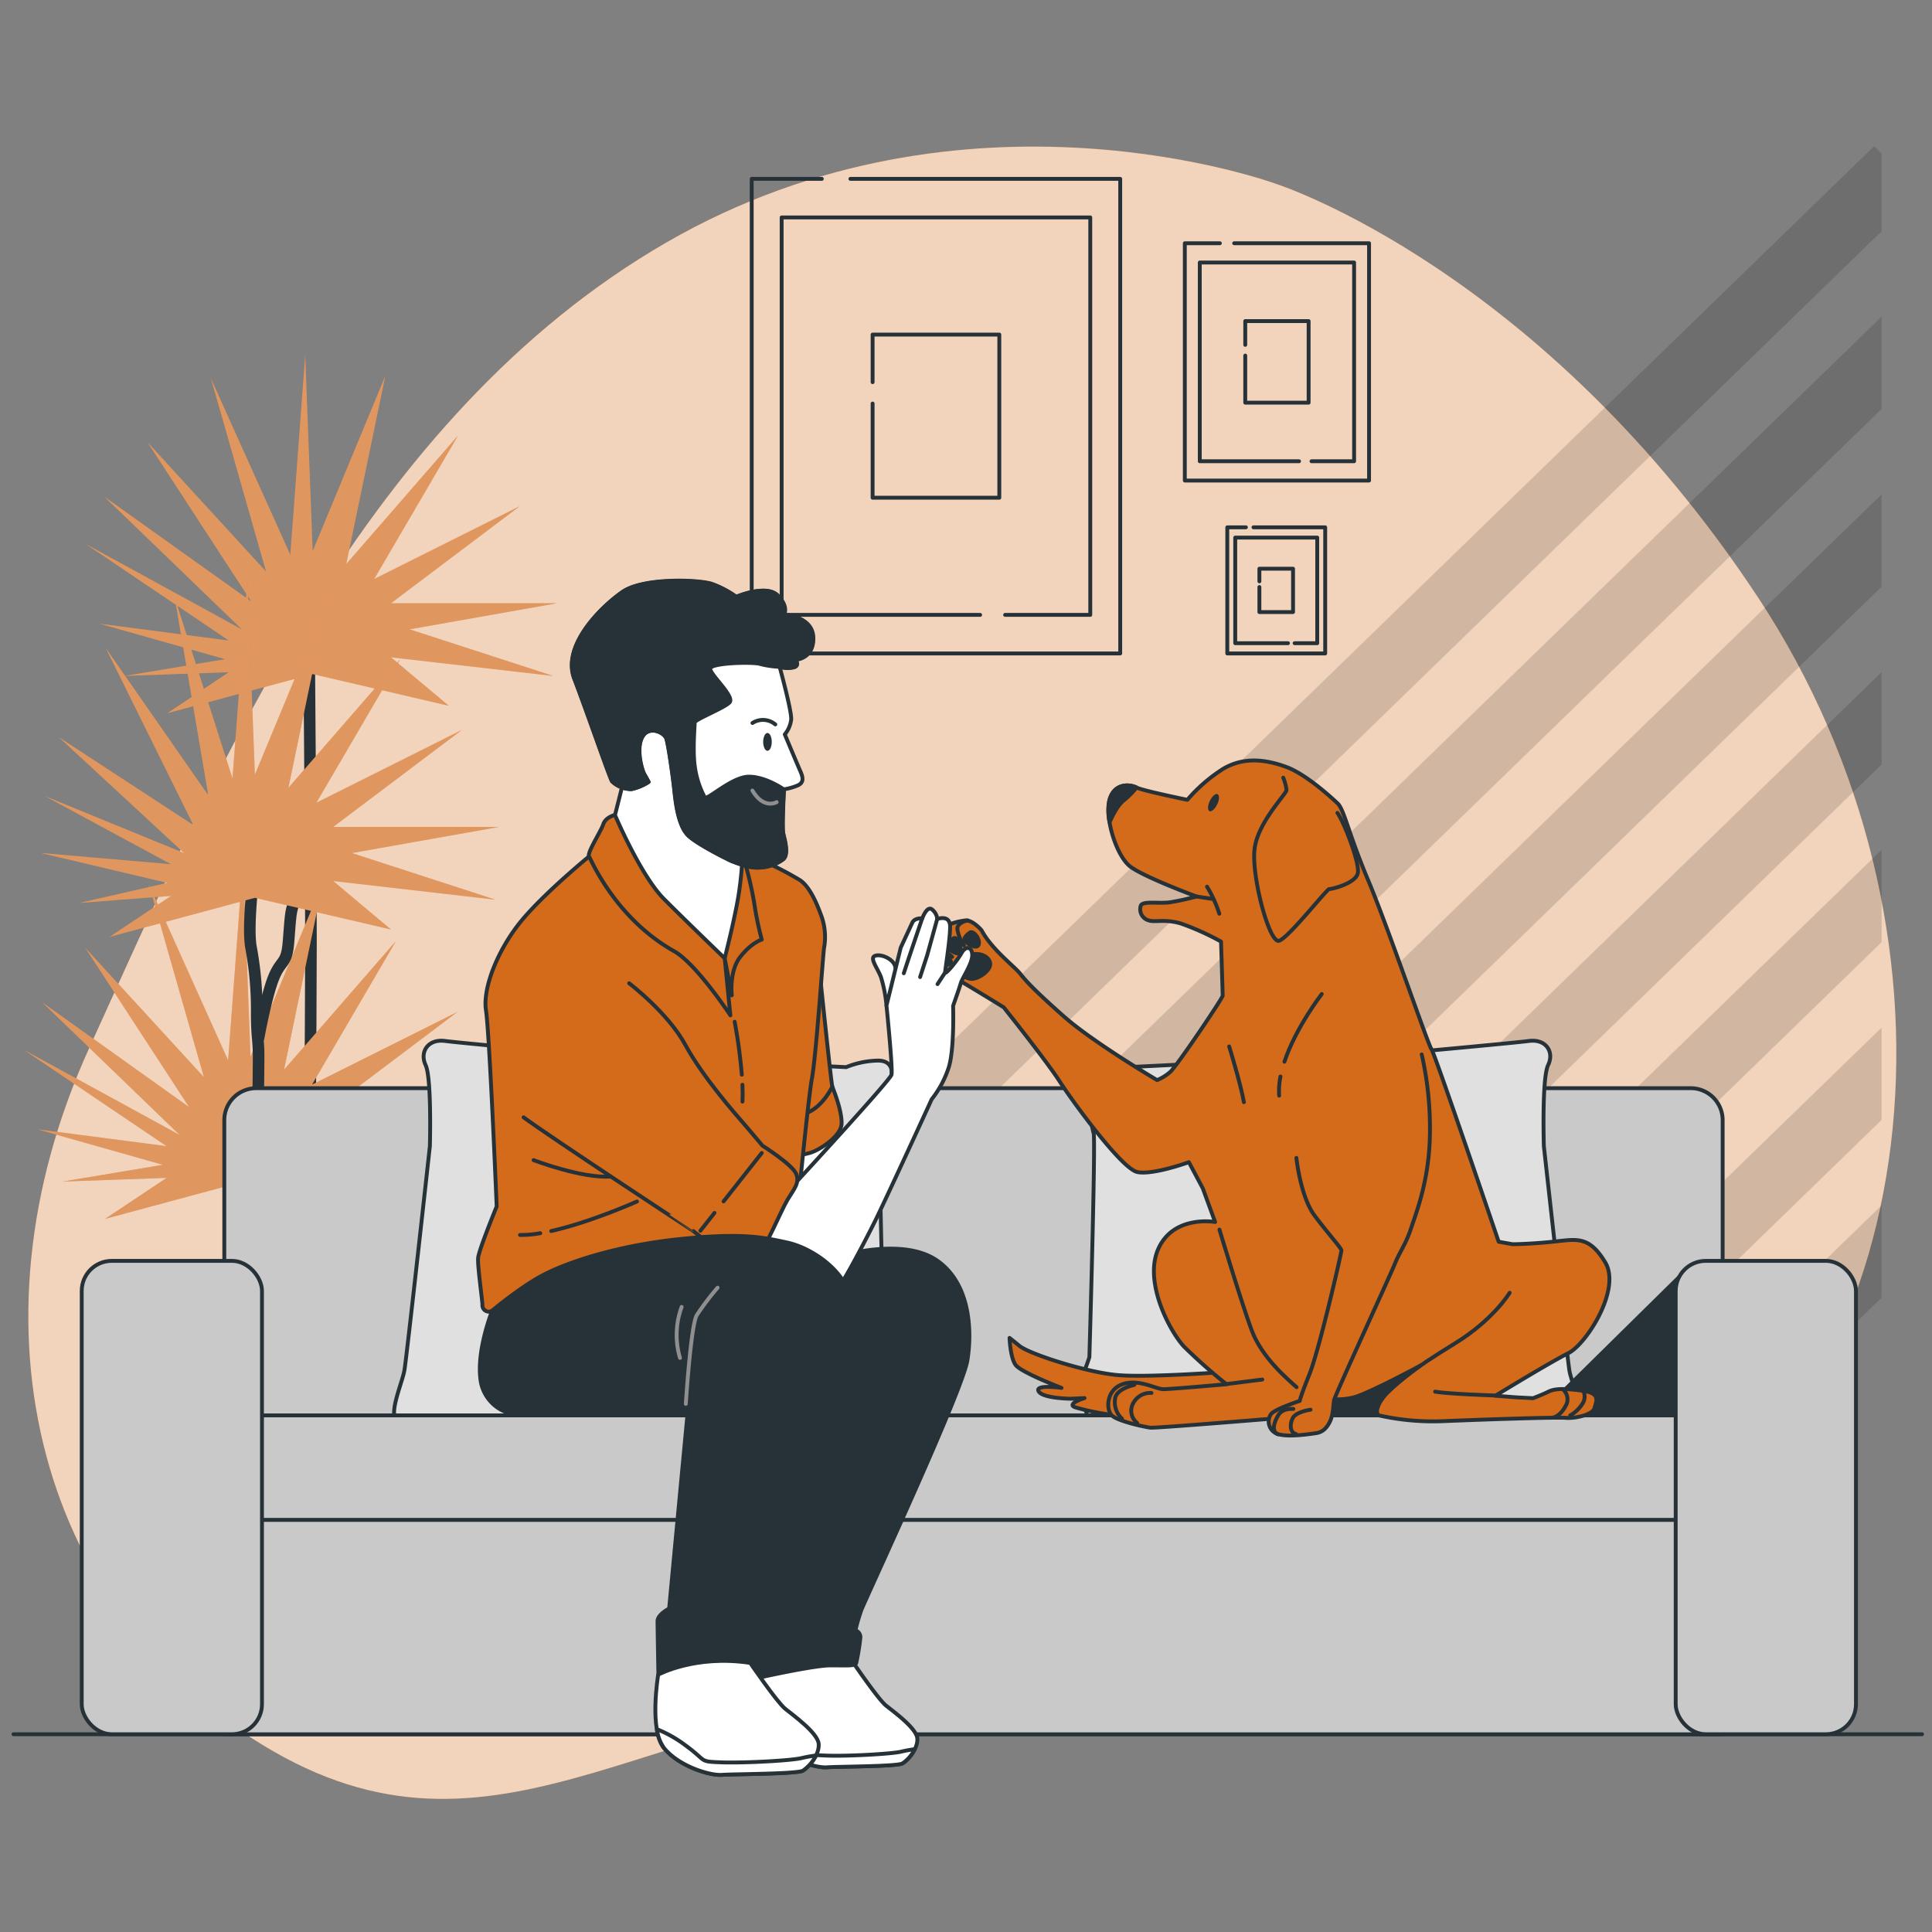
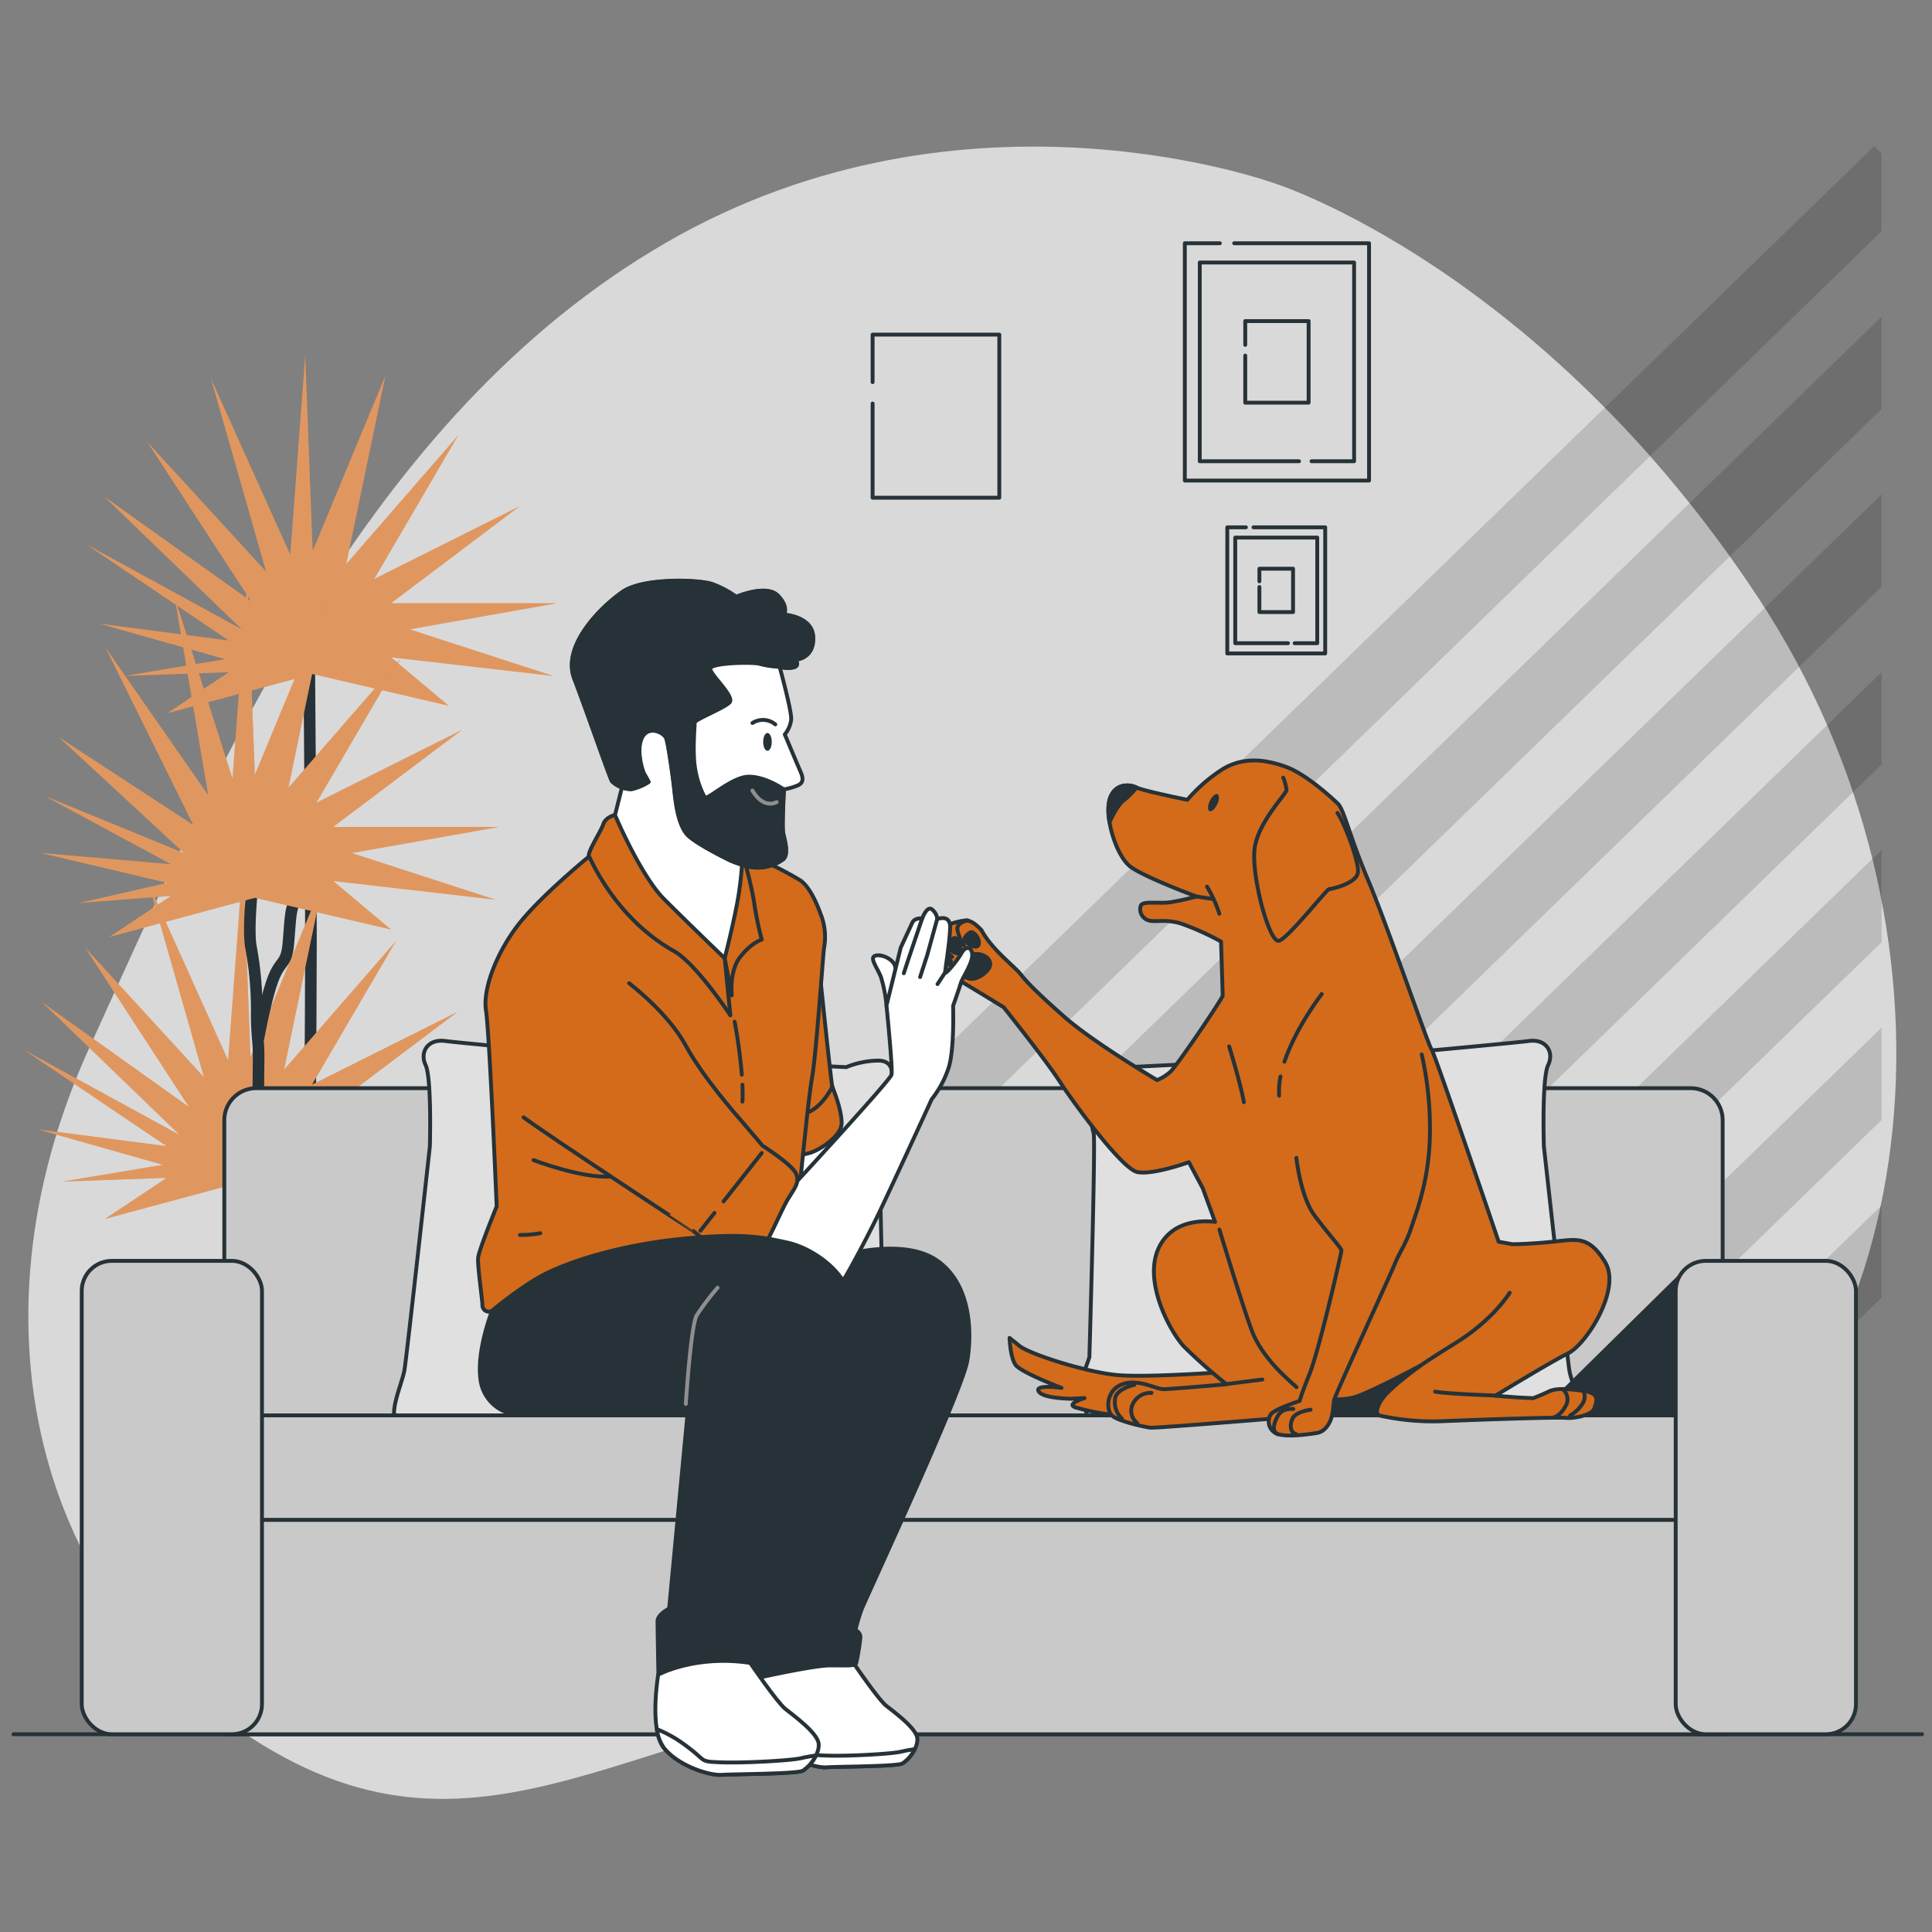
<svg xmlns="http://www.w3.org/2000/svg" viewBox="0 0 500 500">
  <rect x="0" y="0" width="500" height="500" fill="#808080" stroke="none" />
  <g id="freepik--background-simple--inject-71">
-     <path d="M330.49,47.67S250.25,17.78,172.41,62.78,56.15,198.56,23.08,271.25s-12.58,147.33,47.69,182,100.36-14.81,184.29-16.18,106.67,11.12,175.74-36.24,80.26-161.12,24.25-246.11S330.49,47.67,330.49,47.67Z" style="fill:#D36B1B" />
    <path d="M330.49,47.67S250.25,17.78,172.41,62.78,56.15,198.56,23.08,271.25s-12.58,147.33,47.69,182,100.36-14.81,184.29-16.18,106.67,11.12,175.74-36.24,80.26-161.12,24.25-246.11S330.49,47.67,330.49,47.67Z" style="fill:#fff;opacity:0.7" />
  </g>
  <g id="freepik--Floor--inject-71">
    <line x1="497.43" y1="448.82" x2="3.49" y2="448.82" style="fill:none;stroke:#263238;stroke-linecap:round;stroke-linejoin:round" />
  </g>
  <g id="freepik--Stripes--inject-71">
    <polygon points="486.96 39.73 485.02 37.83 223.93 291.4 236.24 303.35 486.96 59.84 486.96 39.73" style="opacity:0.14" />
    <polygon points="486.96 127.94 271.3 337.4 283.6 349.35 486.96 151.84 486.96 127.94" style="opacity:0.14" />
    <polygon points="486.96 81.94 247.61 314.4 259.92 326.35 486.96 105.84 486.96 81.94" style="opacity:0.14" />
    <polygon points="486.96 219.94 318.66 383.4 330.96 395.35 486.96 243.83 486.96 219.94" style="opacity:0.14" />
    <polygon points="486.96 311.94 366.02 429.4 378.32 441.35 486.96 335.83 486.96 311.94" style="opacity:0.14" />
    <polygon points="486.96 265.94 342.34 406.4 354.64 418.35 486.96 289.83 486.96 265.94" style="opacity:0.14" />
    <polygon points="486.96 173.94 294.98 360.4 307.28 372.35 486.96 197.84 486.96 173.94" style="opacity:0.14" />
  </g>
  <g id="freepik--Pictures--inject-71">
-     <polyline points="220.08 46.29 289.91 46.29 289.91 169.11 194.54 169.11 194.54 46.29 212.69 46.29" style="fill:none;stroke:#263238;stroke-linecap:round;stroke-linejoin:round" />
-     <polyline points="253.66 159.13 202.29 159.13 202.29 56.27 282.16 56.27 282.16 159.13 260.12 159.13" style="fill:none;stroke:#263238;stroke-linecap:round;stroke-linejoin:round" />
    <polyline points="225.83 98.9 225.83 86.59 258.62 86.59 258.62 128.81 225.83 128.81 225.83 104.44" style="fill:none;stroke:#263238;stroke-linecap:round;stroke-linejoin:round" />
    <polyline points="319.4 62.95 354.31 62.95 354.31 124.36 306.63 124.36 306.63 62.95 315.7 62.95" style="fill:none;stroke:#263238;stroke-linecap:round;stroke-linejoin:round" />
    <polyline points="336.19 119.37 310.5 119.37 310.5 67.94 350.44 67.94 350.44 119.37 339.42 119.37" style="fill:none;stroke:#263238;stroke-linecap:round;stroke-linejoin:round" />
    <polyline points="322.27 89.25 322.27 83.1 338.67 83.1 338.67 104.21 322.27 104.21 322.27 92.02" style="fill:none;stroke:#263238;stroke-linecap:round;stroke-linejoin:round" />
    <polyline points="324.4 136.47 342.96 136.47 342.96 169.11 317.62 169.11 317.62 136.47 322.44 136.47" style="fill:none;stroke:#263238;stroke-linecap:round;stroke-linejoin:round" />
    <polyline points="333.33 166.46 319.68 166.46 319.68 139.12 340.9 139.12 340.9 166.46 335.05 166.46" style="fill:none;stroke:#263238;stroke-linecap:round;stroke-linejoin:round" />
    <polyline points="325.93 150.45 325.93 147.18 334.64 147.18 334.64 158.4 325.93 158.4 325.93 151.92" style="fill:none;stroke:#263238;stroke-linecap:round;stroke-linejoin:round" />
  </g>
  <g id="freepik--Plant--inject-71">
    <path d="M80,167.22s.48,60.3.48,76.22S80,328.58,80,328.58" style="fill:none;stroke:#263238;stroke-linecap:round;stroke-linejoin:round;stroke-width:3px" />
    <polygon points="116.14 182.65 101.18 170.11 143.15 174.93 106 162.87 144.12 156.12 101.18 156.12 134.47 131.03 96.84 149.85 118.55 112.7 89.6 145.99 99.73 97.26 80.92 142.61 78.99 91.95 75.13 143.57 54.6 97.97 68.86 147.92 38.15 114.42 65 155.64 26.99 128.52 62.58 162.87 22.29 140.85 59.21 165.77 25.81 161.42 58.24 170.59 32.27 174.93 59.21 173.97 43.29 184.58 80.92 174.45 116.14 182.65" style="fill:#D36B1B" />
    <polygon points="116.14 182.65 101.18 170.11 143.15 174.93 106 162.87 144.12 156.12 101.18 156.12 134.47 131.03 96.84 149.85 118.55 112.7 89.6 145.99 99.73 97.26 80.92 142.61 78.99 91.95 75.13 143.57 54.6 97.97 68.86 147.92 38.15 114.42 65 155.64 26.99 128.52 62.58 162.87 22.29 140.85 59.21 165.77 25.81 161.42 58.24 170.59 32.27 174.93 59.21 173.97 43.29 184.58 80.92 174.45 116.14 182.65" style="fill:#fff;opacity:0.3" />
    <polygon points="100.05 313.51 85.09 300.97 127.06 305.79 89.92 293.73 128.03 286.98 85.09 286.98 118.38 261.89 80.75 280.7 102.46 243.56 73.51 276.84 83.64 228.12 64.83 273.47 62.9 222.81 59.04 274.43 38.51 228.83 52.77 278.77 22.06 245.28 48.91 286.49 10.9 259.38 46.49 293.73 6.2 271.71 43.12 296.63 9.72 292.27 42.15 301.45 16.18 305.79 43.12 304.83 27.2 315.44 64.83 305.31 100.05 313.51" style="fill:#D36B1B" />
    <polygon points="100.05 313.51 85.09 300.97 127.06 305.79 89.92 293.73 128.03 286.98 85.09 286.98 118.38 261.89 80.75 280.7 102.46 243.56 73.51 276.84 83.64 228.12 64.83 273.47 62.9 222.81 59.04 274.43 38.51 228.83 52.77 278.77 22.06 245.28 48.91 286.49 10.9 259.38 46.49 293.73 6.2 271.71 43.12 296.63 9.72 292.27 42.15 301.45 16.18 305.79 43.12 304.83 27.2 315.44 64.83 305.31 100.05 313.51" style="fill:#fff;opacity:0.3" />
    <path d="M65.48,228S64,240.55,65,245.37a88.67,88.67,0,0,1,1.44,16.89c0,6.27.49,6.75.49,11.1s-.49,41.23-.49,44.6v10.5" style="fill:none;stroke:#263238;stroke-linecap:round;stroke-linejoin:round;stroke-width:3px" />
    <path d="M66.93,268.53s1.93-10.61,3.86-15.44,3.37-3.38,3.86-9.16.48-8.21,1.44-10.14a38.86,38.86,0,0,0,1.93-5.3l1-3.86" style="fill:none;stroke:#263238;stroke-linecap:round;stroke-linejoin:round;stroke-width:3px" />
    <polygon points="101.18 240.55 86.22 228 128.2 232.83 91.05 220.77 129.16 214.01 86.22 214.01 119.51 188.93 81.88 207.74 103.59 170.59 74.64 203.88 84.78 155.15 65.96 200.5 64.03 149.85 60.17 201.47 45.22 154.67 53.9 205.81 27.36 167.7 50.04 213.53 15.24 190.79 47.63 220.77 11.71 206.06 44.25 223.66 10.54 220.75 43.29 228.49 20.52 233.68 44.25 231.86 28.33 242.48 65.96 232.35 101.18 240.55" style="fill:#D36B1B" />
    <polygon points="101.18 240.55 86.22 228 128.2 232.83 91.05 220.77 129.16 214.01 86.22 214.01 119.51 188.93 81.88 207.74 103.59 170.59 74.64 203.88 84.78 155.15 65.96 200.5 64.03 149.85 60.17 201.47 45.22 154.67 53.9 205.81 27.36 167.7 50.04 213.53 15.24 190.79 47.63 220.77 11.71 206.06 44.25 223.66 10.54 220.75 43.29 228.49 20.52 233.68 44.25 231.86 28.33 242.48 65.96 232.35 101.18 240.55" style="fill:#fff;opacity:0.3" />
    <rect x="58.64" y="324.5" width="30.79" height="123.97" style="fill:#263238;stroke:#263238;stroke-linecap:round;stroke-linejoin:round" />
  </g>
  <g id="freepik--Sofa--inject-71">
    <path d="M66.32,281.62H437.55a8.27,8.27,0,0,1,8.27,8.27v77.64a0,0,0,0,1,0,0H58.05a0,0,0,0,1,0,0V289.89A8.27,8.27,0,0,1,66.32,281.62Z" style="fill:#c9c9c9;stroke:#263238;stroke-linecap:round;stroke-linejoin:round" />
    <path d="M150.86,272.81s-31.32-2.84-35.71-3.41-6.6,2.84-5,6.25,1.1,21,1.1,21-6,54.58-6.59,58-4.95,13.07-1.1,13.07H228.88s3.29-8.53,2.19-10.8a53.3,53.3,0,0,1-2.19-5.68s-1.65-56.28-1.1-58,2.94-14.76,2.94-14.76.9-4-3.49-4a22.85,22.85,0,0,0-8.24,1.7Z" style="fill:#e0e0e0;stroke:#263238;stroke-linecap:round;stroke-linejoin:round" />
    <path d="M360,272.81s31.31-2.84,35.71-3.41,6.59,2.84,4.94,6.25-1.1,21-1.1,21,6.05,54.58,6.6,58,4.94,13.07,1.09,13.07H281.93s-3.3-8.53-2.2-10.8a54.36,54.36,0,0,0,2.2-5.68s1.65-56.28,1.1-58-2.94-14.76-2.94-14.76-.91-4,3.49-4a22.92,22.92,0,0,1,8.24,1.7Z" style="fill:#e0e0e0;stroke:#263238;stroke-linecap:round;stroke-linejoin:round" />
    <polygon points="436.36 328.73 396.77 367.74 437.56 367.74 436.36 328.73" style="fill:#263238;stroke:#263238;stroke-linecap:round;stroke-linejoin:round" />
    <rect x="58.05" y="366.3" width="387.77" height="27.12" style="fill:#c9c9c9;stroke:#263238;stroke-linecap:round;stroke-linejoin:round" />
    <rect x="58.05" y="393.35" width="387.77" height="55.48" style="fill:#c9c9c9;stroke:#263238;stroke-linecap:round;stroke-linejoin:round" />
    <rect x="21.15" y="326.31" width="46.65" height="122.51" rx="7.78" style="fill:#c9c9c9;stroke:#263238;stroke-linecap:round;stroke-linejoin:round" />
    <rect x="433.67" y="326.31" width="46.65" height="122.51" rx="7.78" style="fill:#c9c9c9;stroke:#263238;stroke-linecap:round;stroke-linejoin:round" />
  </g>
  <g id="freepik--Dog--inject-71">
    <path d="M317.93,355s-20.64,1.57-28.68.87-22.74-5.42-25.36-7.52l-2.62-2.1s.17,5.07,1.57,7,11.89,5.94,11.89,5.94-7-1-5.94.88,8.39,1.92,8.39,1.92l3.5-.17s-5.07,1.57-2.27,2.44a65.82,65.82,0,0,0,18.18,2.45c7.35-.17,28.51-3,28.51-3Z" style="fill:#D36B1B;stroke:#263238;stroke-linecap:round;stroke-linejoin:round" />
    <path d="M346.31,208.05s-7.63-7.42-13.36-9.54-11.24-2.55-16.33.42a41.35,41.35,0,0,0-9.33,8.06s-11.45-2.33-13.15-3.18-5.72-1.28-7,3.18,1.7,14.63,5.52,17.39,17,7.63,17,7.63a66.18,66.18,0,0,1-6.78,1.49c-3,.42-7-.43-7.64.85a3,3,0,0,0,1.91,3.81c1.7.64,4.24-.42,8.48.85A68.49,68.49,0,0,1,316,243.68s.43,13.36.43,14-11.88,18.24-13.57,19.73a12.5,12.5,0,0,1-3.4,2.12S282.9,269.76,275.27,263s-9.76-9.12-11.24-11-7.43-6.36-10-11.24c0,0-2.33-2.76-4.24-2.55a16.78,16.78,0,0,0-3.61.85s-3.18,2.12-3.39,5.51a9.69,9.69,0,0,0,4.67,8.7c3,1.7,12.3,7.42,12.3,7.42s11,13.79,14.42,19.09,16.11,22.69,20.14,23.54,13.36-2.55,13.36-2.55l3.61,6.79,3.18,8.69s-10.6-1.9-14.63,6.79,3,21.63,6.57,25.45a142.5,142.5,0,0,0,11,9.75s-14.42,1.28-16.33,1.28-6.36-2.76-10.6-1.28-4.25,6.58-2.76,8.06,8.48,3,10,3.18,41.53-3.16,44.07-3.37,13.58-.16,13.58-.16a63.8,63.8,0,0,0,18.27,1.84c10.39-.43,29.05-1.06,31.6-.85s7-.85,7.42-2.55,1.7-3.81-3-4.45-7.21-.63-8.91.21-4,1.7-4,1.7l-4.24-.21-5.51-.43s14.21-8.69,18.87-11,13.79-16.55,9.55-23.54-7.43-5.94-13.58-5.31-10.39.64-10.39.64l-3.6-.64s-16.54-48.77-17.39-49.83S359.25,240.07,354.16,228,348,210,346.31,208.05Z" style="fill:#D36B1B;stroke:#263238;stroke-linecap:round;stroke-linejoin:round" />
    <path d="M367.59,353.42s-11.35,6.13-16.34,7.94-13.15,0-13.15,0l6.35,4.31h12s-.68-1.16,1.59-4.08S367.59,353.42,367.59,353.42Z" style="fill:#263238;stroke:#263238;stroke-linecap:round;stroke-linejoin:round" />
    <path d="M331.39,278.6a18.65,18.65,0,0,0-.35,4.95" style="fill:none;stroke:#263238;stroke-linecap:round;stroke-linejoin:round" />
    <path d="M342.07,257.25s-6.67,8.58-9.66,17.52" style="fill:none;stroke:#263238;stroke-linecap:round;stroke-linejoin:round" />
    <path d="M318.11,270.82s3,9.76,3.81,14.42" style="fill:none;stroke:#263238;stroke-linecap:round;stroke-linejoin:round" />
    <path d="M250.42,238.21s-2.76.48-2.66,2.28a10.59,10.59,0,0,0,1.71,4.19" style="fill:none;stroke:#263238;stroke-linecap:round;stroke-linejoin:round" />
    <path d="M244.33,240.87s-2.74,2.46-1.51,3.65,3.6,3.11,3.6,3.11" style="fill:#D36B1B;stroke:#263238;stroke-linecap:round;stroke-linejoin:round" />
    <path d="M251.37,247.15s-3.52.1-4.09,2.09,2.19,3.9,4,4.09,5.51-2.28,4.94-4.28S252.7,246.49,251.37,247.15Z" style="fill:#263238;stroke:#263238;stroke-linecap:round;stroke-linejoin:round" />
    <path d="M251.18,241.25s-2,1.24-1.52,2.1,3.14,2.47,3.61,1.14S252.23,241.06,251.18,241.25Z" style="fill:#263238;stroke:#263238;stroke-linecap:round;stroke-linejoin:round" />
    <path d="M246.9,242.78s-2.28,1.14-1.62,2.37,3.14,2.1,3.33,1.34S248.14,242.4,246.9,242.78Z" style="fill:#263238;stroke:#263238;stroke-linecap:round;stroke-linejoin:round" />
    <path d="M243.76,247.06a4.39,4.39,0,0,0,.48,2.37c.57.67,2.18,0,1.8-.76S244.9,246.58,243.76,247.06Z" style="fill:#263238;stroke:#263238;stroke-linecap:round;stroke-linejoin:round" />
    <path d="M332.1,201.26a12.53,12.53,0,0,1,.85,3.18c0,1.06-7.42,8.27-8.27,15.27s3.82,24.6,6.36,23.75S343.34,230.1,344,230.1s7-1.48,7.42-4.24-3.6-13.15-5.3-15.48" style="fill:#D36B1B;stroke:#263238;stroke-linecap:round;stroke-linejoin:round" />
    <path d="M287.16,212.81c.75-1.72,2.08-4.37,3.59-5.61a20.21,20.21,0,0,0,3.39-3.39c-1.7-.85-5.72-1.28-7,3.18A14,14,0,0,0,287.16,212.81Z" style="fill:#263238;stroke:#263238;stroke-linecap:round;stroke-linejoin:round" />
    <line x1="309.62" y1="232.01" x2="313.86" y2="232.65" style="fill:none;stroke:#263238;stroke-linecap:round;stroke-linejoin:round" />
    <path d="M312.38,229.47a32.87,32.87,0,0,1,3.18,7" style="fill:none;stroke:#263238;stroke-linecap:round;stroke-linejoin:round" />
    <path d="M315,208.19c-.58,1.21-1.49,2-2,1.74s-.48-1.45.1-2.66,1.49-2,2-1.74S315.62,207,315,208.19Z" style="fill:#263238" />
    <path d="M355.4,365.9s.55.23,1.53-2.75c1.09-3.35,9.41-9.23,19.5-15.41s14.27-13.17,14.27-13.17" style="fill:none;stroke:#263238;stroke-linecap:round;stroke-linejoin:round" />
    <path d="M387,361.16s-12.26-.4-15.59-1" style="fill:none;stroke:#263238;stroke-linecap:round;stroke-linejoin:round" />
    <line x1="317.47" y1="358.19" x2="326.68" y2="357.02" style="fill:none;stroke:#263238;stroke-linecap:round;stroke-linejoin:round" />
    <path d="M315.59,318.22s5.68,18.85,8.32,26S333.33,357,335.55,359" style="fill:none;stroke:#263238;stroke-linecap:round;stroke-linejoin:round" />
    <path d="M298,360.49a5,5,0,0,0-4.71,2.63,4,4,0,0,0,1,5.13" style="fill:none;stroke:#263238;stroke-linecap:round;stroke-linejoin:round" />
    <path d="M293.56,358.41s-4.85,1-5,3.74a5.83,5.83,0,0,0,1.8,5" style="fill:none;stroke:#263238;stroke-linecap:round;stroke-linejoin:round" />
    <path d="M404.7,359.79a3.3,3.3,0,0,1,.42,4.16c-1.39,2.64-3.19,2.91-3.19,2.91" style="fill:none;stroke:#263238;stroke-linecap:round;stroke-linejoin:round" />
    <path d="M409.72,359.89a3.29,3.29,0,0,1-.17,3.37,9,9,0,0,1-3.19,3.05" style="fill:none;stroke:#263238;stroke-linecap:round;stroke-linejoin:round" />
    <path d="M335.5,299.66s1.06,10,4.66,14.85,7,8.48,7,9.12-5.73,25.66-8.27,32-2.51,6.92-2.51,6.92-6.64,2.19-7.48,3.46a3.42,3.42,0,0,0,1.8,5.13c2.75.85,8.19,0,9.88-.24s2.76-1.27,3.61-3,.85-4.24,1.06-5.51,14.21-31.6,15.69-35.21,2.76-4.88,4.25-9.33,4.66-12.51,4.87-24.17a86.81,86.81,0,0,0-2.12-20.79" style="fill:#D36B1B;stroke:#263238;stroke-linecap:round;stroke-linejoin:round" />
    <path d="M334.72,364.63s-2.7-.29-3.86,1.55-1.87,4.26-.16,5" style="fill:none;stroke:#263238;stroke-linecap:round;stroke-linejoin:round" />
    <path d="M339.17,364.83s-3.77.48-4.64,2.22-.58,3.77.87,4.06" style="fill:none;stroke:#263238;stroke-linecap:round;stroke-linejoin:round" />
  </g>
  <g id="freepik--Character--inject-71">
    <polyline points="218.39 315.07 206.39 319.62 204.03 290.71" style="fill:#fff;stroke:#263238;stroke-linecap:round;stroke-linejoin:round" />
    <polyline points="204.03 290.71 215.84 289.07 218.39 315.07" style="fill:#fff;stroke:#263238;stroke-linecap:round;stroke-linejoin:round" />
    <path d="M212.09,251.15s3,29.16,3.32,30.08,2.4,5.9,2.4,9.41-6.09,7.2-8.3,7.75a15,15,0,0,1-3.14.56Z" style="fill:#D36B1B;stroke:#263238;stroke-linecap:round;stroke-linejoin:round" />
    <path d="M215.41,281.23s-2.39,5-6.27,6.64" style="fill:none;stroke:#263238;stroke-linecap:round;stroke-linejoin:round" />
    <path d="M152.48,221.62S141,231,135,238.23s-10.15,17.35-9.23,23.25,2.77,50.75,2.77,50.75-4.61,11.26-4.8,13.29,1.11,11.07,1.11,12.18a1.66,1.66,0,0,0,2.58,1.48c1.66-.74,24.73-12.37,37.47-14.4s40.6-2.58,40.6-2.58,3.51-37.1,4.61-43,2.77-30.64,3.14-33.78a16,16,0,0,0-.92-9c-1.48-4.06-3.32-7.38-5.35-8.67A86.81,86.81,0,0,0,196,222.17C194.19,221.62,170,214.6,152.48,221.62Z" style="fill:#D36B1B;stroke:#263238;stroke-linecap:round;stroke-linejoin:round" />
    <path d="M159.13,210.91s-2.4.56-3,2.4-4.24,7.38-3.69,8.31,6.83,16,22,24.54c5.77,3.24,14.58,16.61,14.58,16.61L187.55,248l1.84,9.6s-.74-6.28,2.22-10,5.53-4.43,5.53-4.43a86.43,86.43,0,0,1-2-9.78,99.94,99.94,0,0,0-3-12.37Z" style="fill:#D36B1B;stroke:#263238;stroke-linecap:round;stroke-linejoin:round" />
    <path d="M161.16,203l-2,7.93s6.64,15.69,12.73,21.78S187.55,248,187.55,248s3.13-12.18,3.87-18.27a83,83,0,0,0,.74-8.68s-8.67-6.46-11.44-13.28-5.91-26.58-5.91-26.58l-13.1,8.67Z" style="fill:#fff;stroke:#263238;stroke-linecap:round;stroke-linejoin:round" />
    <path d="M220.84,430.32s6.46,9.49,8.48,11.1,7.87,5.86,8.08,8.48-2.43,5.66-3.84,6.46-16.76.81-19.58,1-10.3-2-13.93-6.46-4.17-19.47-4.17-19.47A67.72,67.72,0,0,1,220.84,430.32Z" style="fill:#fff;stroke:#263238;stroke-linecap:round;stroke-linejoin:round" />
    <path d="M236.74,452.68c-.89.12-2.18.33-3.58.66-2.63.6-13.93,1.21-19.39,1s-3.23-.21-8.48-4a30.36,30.36,0,0,0-7-4,9.84,9.84,0,0,0,1.75,4.58c3.63,4.44,11.1,6.67,13.93,6.46s18.17-.2,19.58-1A9.47,9.47,0,0,0,236.74,452.68Z" style="fill:#fff;stroke:#263238;stroke-linecap:round;stroke-linejoin:round" />
    <path d="M218.36,324.83s15.36-4.54,24,1.29,9.3,17.95,8,25.95-26.6,62.28-27.46,64.66a51.55,51.55,0,0,0-1.52,5.19,1.93,1.93,0,0,1,1.3,1.73,55.8,55.8,0,0,1-1.08,6.71c-.22.86-2.38.64-6.71.64s-18.81,3.25-18.81,3.25a17.79,17.79,0,0,1-.21-5.84c.43-3,1.29-7.79,1.29-7.79s.44-12.32,1.73-15.78,14.92-62.5,14.92-62.5-4.75-14.92-5.62-15.57S218.36,324.83,218.36,324.83Z" style="fill:#263238;stroke:#263238;stroke-linecap:round;stroke-linejoin:round" />
    <path d="M229.42,260.23a35.72,35.72,0,0,0-1.43-7.37c-1-2.53-3-4.92-1.54-5.49s4.64.71,5.2,2.68a22.67,22.67,0,0,1,.85,4.08c0,.42-2.11,7.31-2.11,7.31Z" style="fill:#fff;stroke:#263238;stroke-linecap:round;stroke-linejoin:round" />
    <path d="M206.17,305.82s24.18-26.21,24.55-27.69-1.3-17.9-1.3-17.9l3.69-15s2.4-5.17,3-6.46,2.58-1.1,2.58-1.1,1.11-3.14,2.4-2.4a3.67,3.67,0,0,1,1.48,2.58s3.32-1.29,3.32,2-1.29,11.07-1.29,11.81,3.13-3,4.24-5,2.77-1.66,2.77.55-2.58,5.91-2.95,7.2-2,5.91-2,5.91.37,11.07-1.11,15.87a26.38,26.38,0,0,1-4.43,8.3S229.42,310.06,226.47,316s-7.57,14.58-8.49,15.68-5.9.74-9-.18-13.29-7-13.29-7Z" style="fill:#fff;stroke:#263238;stroke-linecap:round;stroke-linejoin:round" />
    <polyline points="242.53 237.9 239.95 247.23 238.12 252.86" style="fill:none;stroke:#263238;stroke-linecap:round;stroke-linejoin:round" />
    <path d="M238.65,237.72s-4.33,12.75-4.75,14.16" style="fill:none;stroke:#263238;stroke-linecap:round;stroke-linejoin:round" />
    <line x1="244.56" y1="251.74" x2="242.63" y2="254.69" style="fill:none;stroke:#263238;stroke-linecap:round;stroke-linejoin:round" />
    <path d="M162.82,254.47s10,7.56,14.58,16,13.47,18.46,14.76,19.94,5.17,6.09,5.17,6.09,7.57,4.79,8.67,7.19-.55,4.06-2.21,6.83-5.91,13.11-7.57,14-7.93-.19-9.78-.92-7-5-7-5S142,294,135.5,289.16" style="fill:#D36B1B;stroke:#263238;stroke-linecap:round;stroke-linejoin:round" />
    <line x1="184.91" y1="313.9" x2="181.27" y2="318.51" style="fill:none;stroke:#263238;stroke-linecap:round;stroke-linejoin:round" />
    <line x1="197.14" y1="298.39" x2="187.26" y2="310.92" style="fill:none;stroke:#263238;stroke-linecap:round;stroke-linejoin:round" />
    <path d="M138.09,300.24s12.55,4.8,19.93,4.24" style="fill:none;stroke:#263238;stroke-linecap:round;stroke-linejoin:round" />
    <path d="M139.82,319.15a28.75,28.75,0,0,1-5.24.46" style="fill:none;stroke:#263238;stroke-linecap:round;stroke-linejoin:round" />
-     <path d="M164.85,310.94s-11.93,5.35-22.19,7.65" style="fill:none;stroke:#263238;stroke-linecap:round;stroke-linejoin:round" />
    <path d="M192.14,280.73c.07,1.52.08,3,0,4.37" style="fill:none;stroke:#263238;stroke-linecap:round;stroke-linejoin:round" />
    <path d="M190.13,264.43a137.63,137.63,0,0,1,1.85,13.7" style="fill:none;stroke:#263238;stroke-linecap:round;stroke-linejoin:round" />
    <path d="M127.38,339.18s-3.95,9.87-3.08,17.44a10.41,10.41,0,0,0,8.21,9.29h45.42l-4.76,50.39s-3,1.51-3,3.24.22,13.84.22,13.84,10.59-2.16,14-2.38,11.47.44,11.47.44a44.83,44.83,0,0,0,2.81-5.63c.21-1.08,0-5.62,0-6.48S213,370.24,216.2,364.18s5.62-22.05,3.68-29-10.16-12.33-16.22-13.63-11.46-2.59-27.9-.86-28.76,6-34.81,9.08S127.38,339.18,127.38,339.18Z" style="fill:#263238;stroke:#263238;stroke-linecap:round;stroke-linejoin:round" />
    <path d="M177.49,363.32s1.3-20.33,2.82-22.92a68.88,68.88,0,0,1,5.4-7.14" style="fill:none;stroke:#8f8f8f;stroke-linecap:round;stroke-linejoin:round" />
-     <path d="M176.41,338.23a21,21,0,0,0-.43,13.2" style="fill:none;stroke:#8f8f8f;stroke-linecap:round;stroke-linejoin:round" />
    <path d="M194.15,430.36s6.92,10.16,9.08,11.89,8.43,6.27,8.65,9.08-2.6,6.06-4.11,6.92-18,.87-21,1.08-11-2.16-14.92-6.92-1.51-19-1.51-19S179.87,428.19,194.15,430.36Z" style="fill:#fff;stroke:#263238;stroke-linecap:round;stroke-linejoin:round" />
    <path d="M211.18,454.31c-1,.13-2.34.35-3.84.7-2.81.65-14.92,1.3-20.76,1.08s-3.46-.22-9.09-4.33a32.29,32.29,0,0,0-7.48-4.25,10.49,10.49,0,0,0,1.86,4.9c3.89,4.76,11.9,7.14,14.92,6.92s19.47-.21,21-1.08A10.21,10.21,0,0,0,211.18,454.31Z" style="fill:#fff;stroke:#263238;stroke-linecap:round;stroke-linejoin:round" />
    <path d="M201.76,172.53s3.14,11.44,3,13.65a7.38,7.38,0,0,1-1.66,3.88s3.32,7.93,4.06,9.6.92,3-.92,3.69a15.44,15.44,0,0,1-3.32.92s-.56,9.78-.19,11.44,1.48,5.35,0,6.65a11.15,11.15,0,0,1-8.49,2,30.34,30.34,0,0,1-5.17-1.67s-7.75-3.69-10.7-6.27-3.51-9.41-3.88-12.55-1.47-11.07-2-12.73-4.61-3.51-6.27-.37,0,8.67.55,9.59,1.11,2,1.11,2a13.3,13.3,0,0,1-4.43,1.85,7.36,7.36,0,0,1-5-2c-.56-.74-6.46-17.9-9.78-26.58s7.19-18.82,12.55-22.51,19.74-3.14,23.07-2a25.54,25.54,0,0,1,6.27,3.32s7.75-3.32,10.7-.37,1.67,5,1.67,5,7.38.37,7.56,5.91-4.61,5.72-4.61,5.72,1.29,1.66-.56,2A7.6,7.6,0,0,1,201.76,172.53Z" style="fill:#fff;stroke:#263238;stroke-linecap:round;stroke-linejoin:round" />
    <path d="M193.82,201c-4.43,0-10.89,6.27-11.44,5.35a23.89,23.89,0,0,1-2.58-8.12c-.56-4.06,0-10.52,0-11.26s7.56-3.69,9-5.17-4.8-7-5-8.67,11.44-1.85,12.92-1.29a24.48,24.48,0,0,0,5,.74,7.6,7.6,0,0,0,3.5.18c1.85-.37.56-2,.56-2s4.8-.18,4.61-5.72-7.56-5.91-7.56-5.91,1.29-2-1.67-5-10.7.37-10.7.37a25.54,25.54,0,0,0-6.27-3.32c-3.33-1.11-17.72-1.66-23.07,2S145.28,167,148.61,175.66s9.22,25.84,9.78,26.58a7.36,7.36,0,0,0,5,2,13.3,13.3,0,0,0,4.43-1.85s-.55-1.1-1.11-2-2.21-6.46-.55-9.59,5.72-1.29,6.27.37,1.66,9.59,2,12.73.93,10,3.88,12.55,10.7,6.27,10.7,6.27a30.34,30.34,0,0,0,5.17,1.67,11.15,11.15,0,0,0,8.49-2c1.48-1.3.37-5,0-6.65s.19-11.44.19-11.44S198.25,201,193.82,201Z" style="fill:#263238;stroke:#263238;stroke-linecap:round;stroke-linejoin:round" />
    <path d="M201,207.59s-3.32,2-6.28-3" style="fill:none;stroke:#8f8f8f;stroke-linecap:round;stroke-linejoin:round" />
    <path d="M200.65,187.48a5,5,0,0,0-5.91-.37" style="fill:none;stroke:#263238;stroke-linecap:round;stroke-linejoin:round" />
    <ellipse cx="198.62" cy="192" rx="1.11" ry="2.31" style="fill:#263238" />
  </g>
</svg>